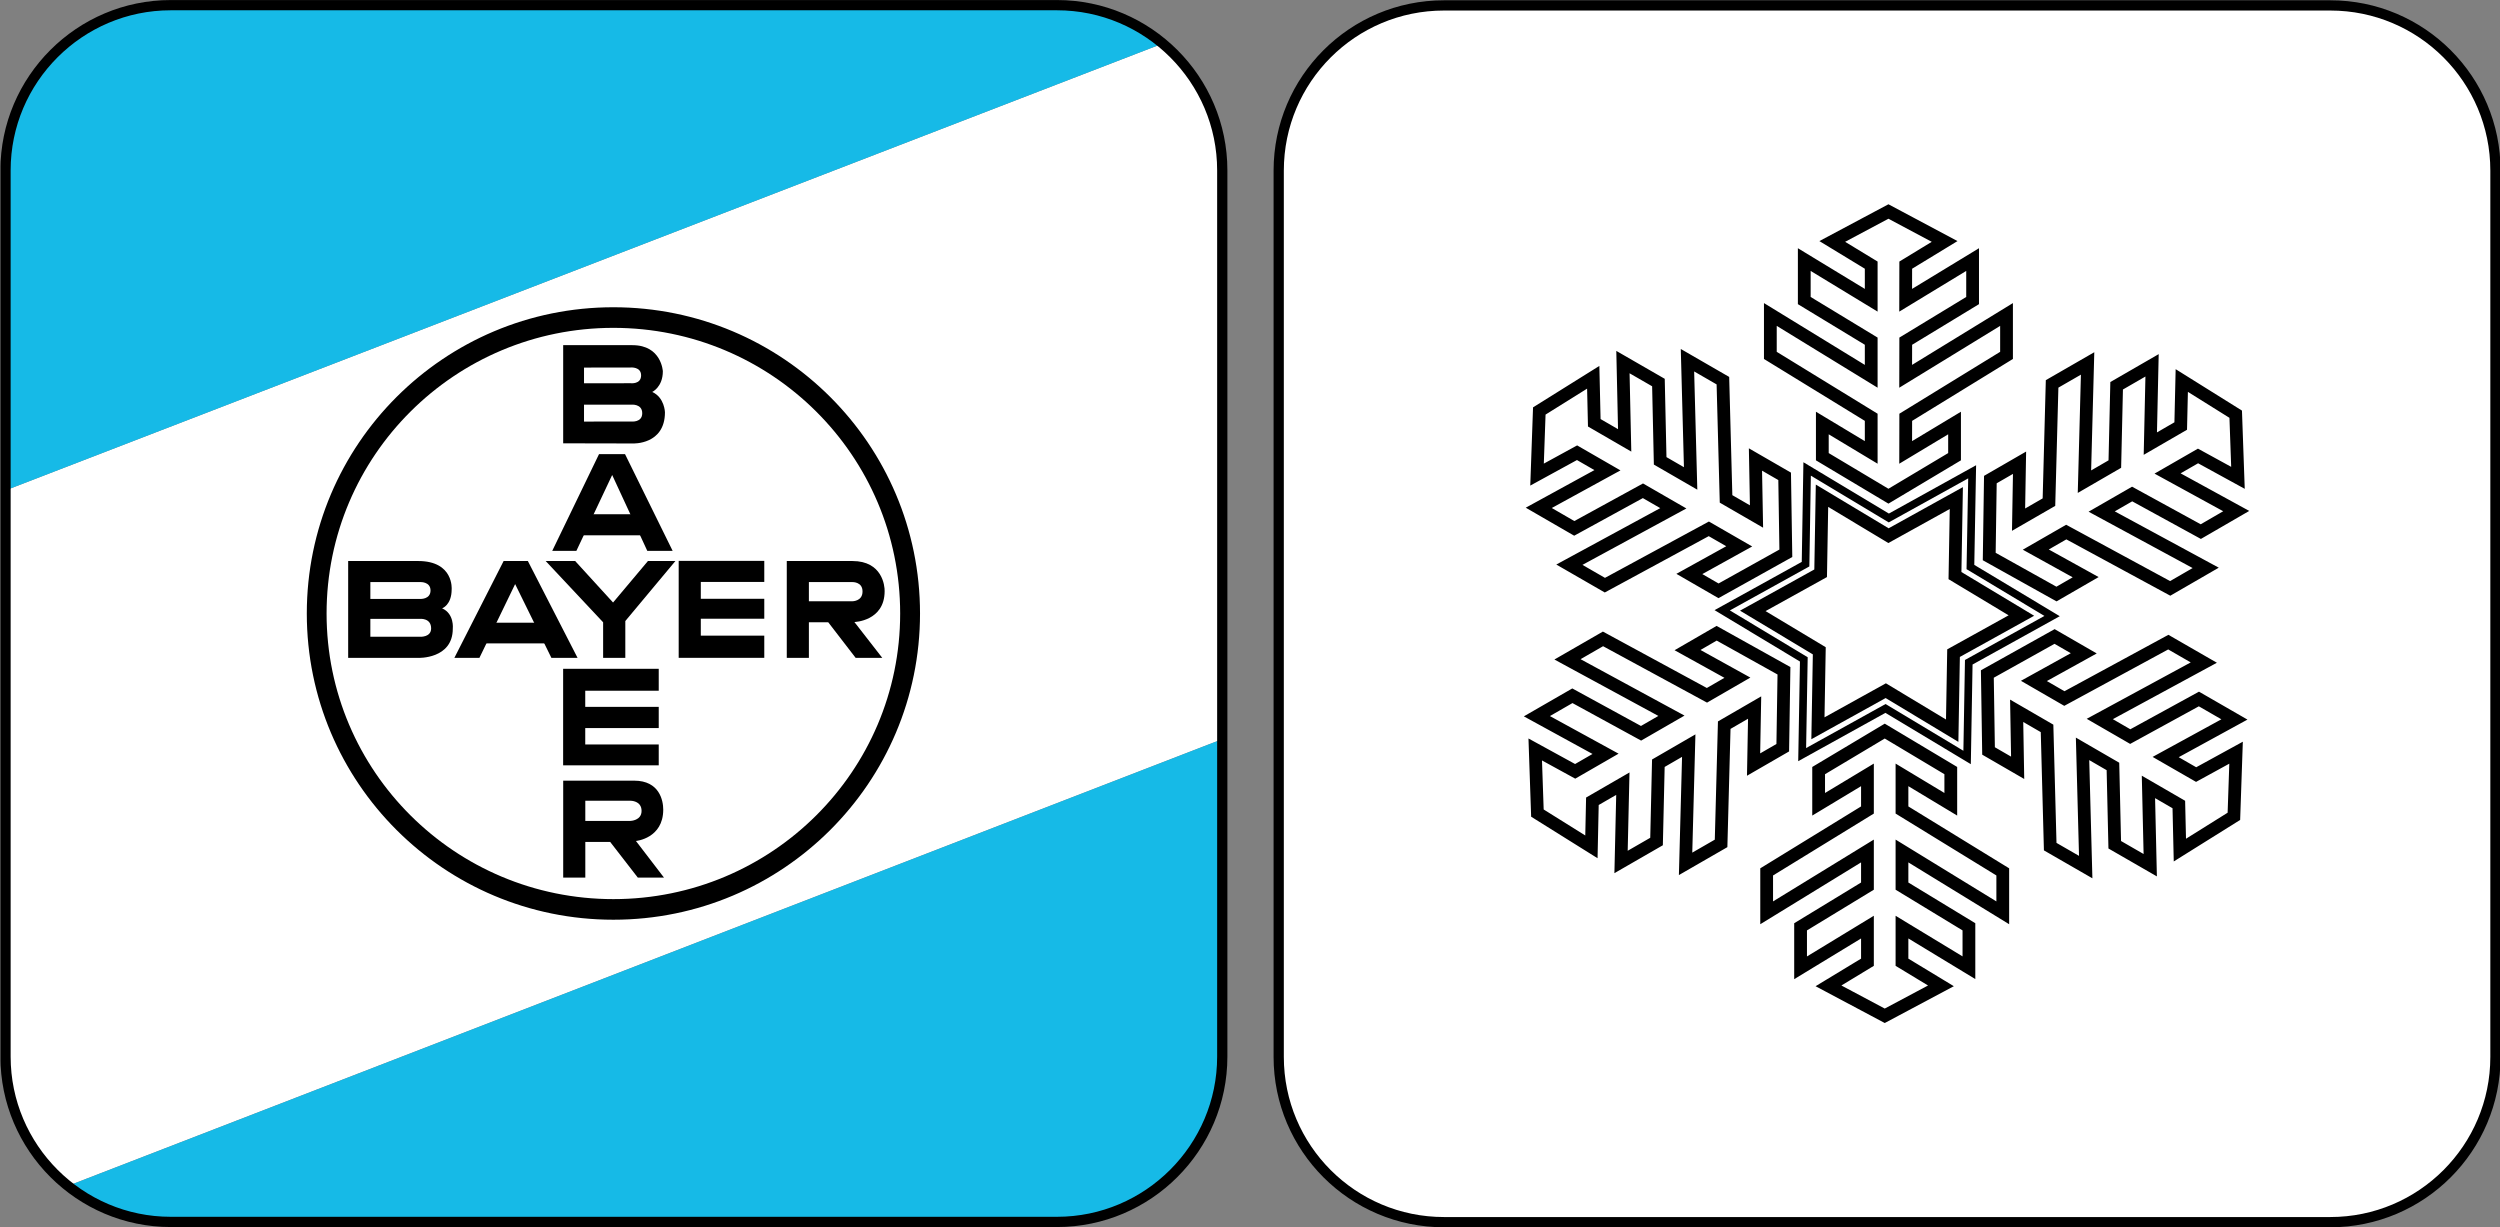
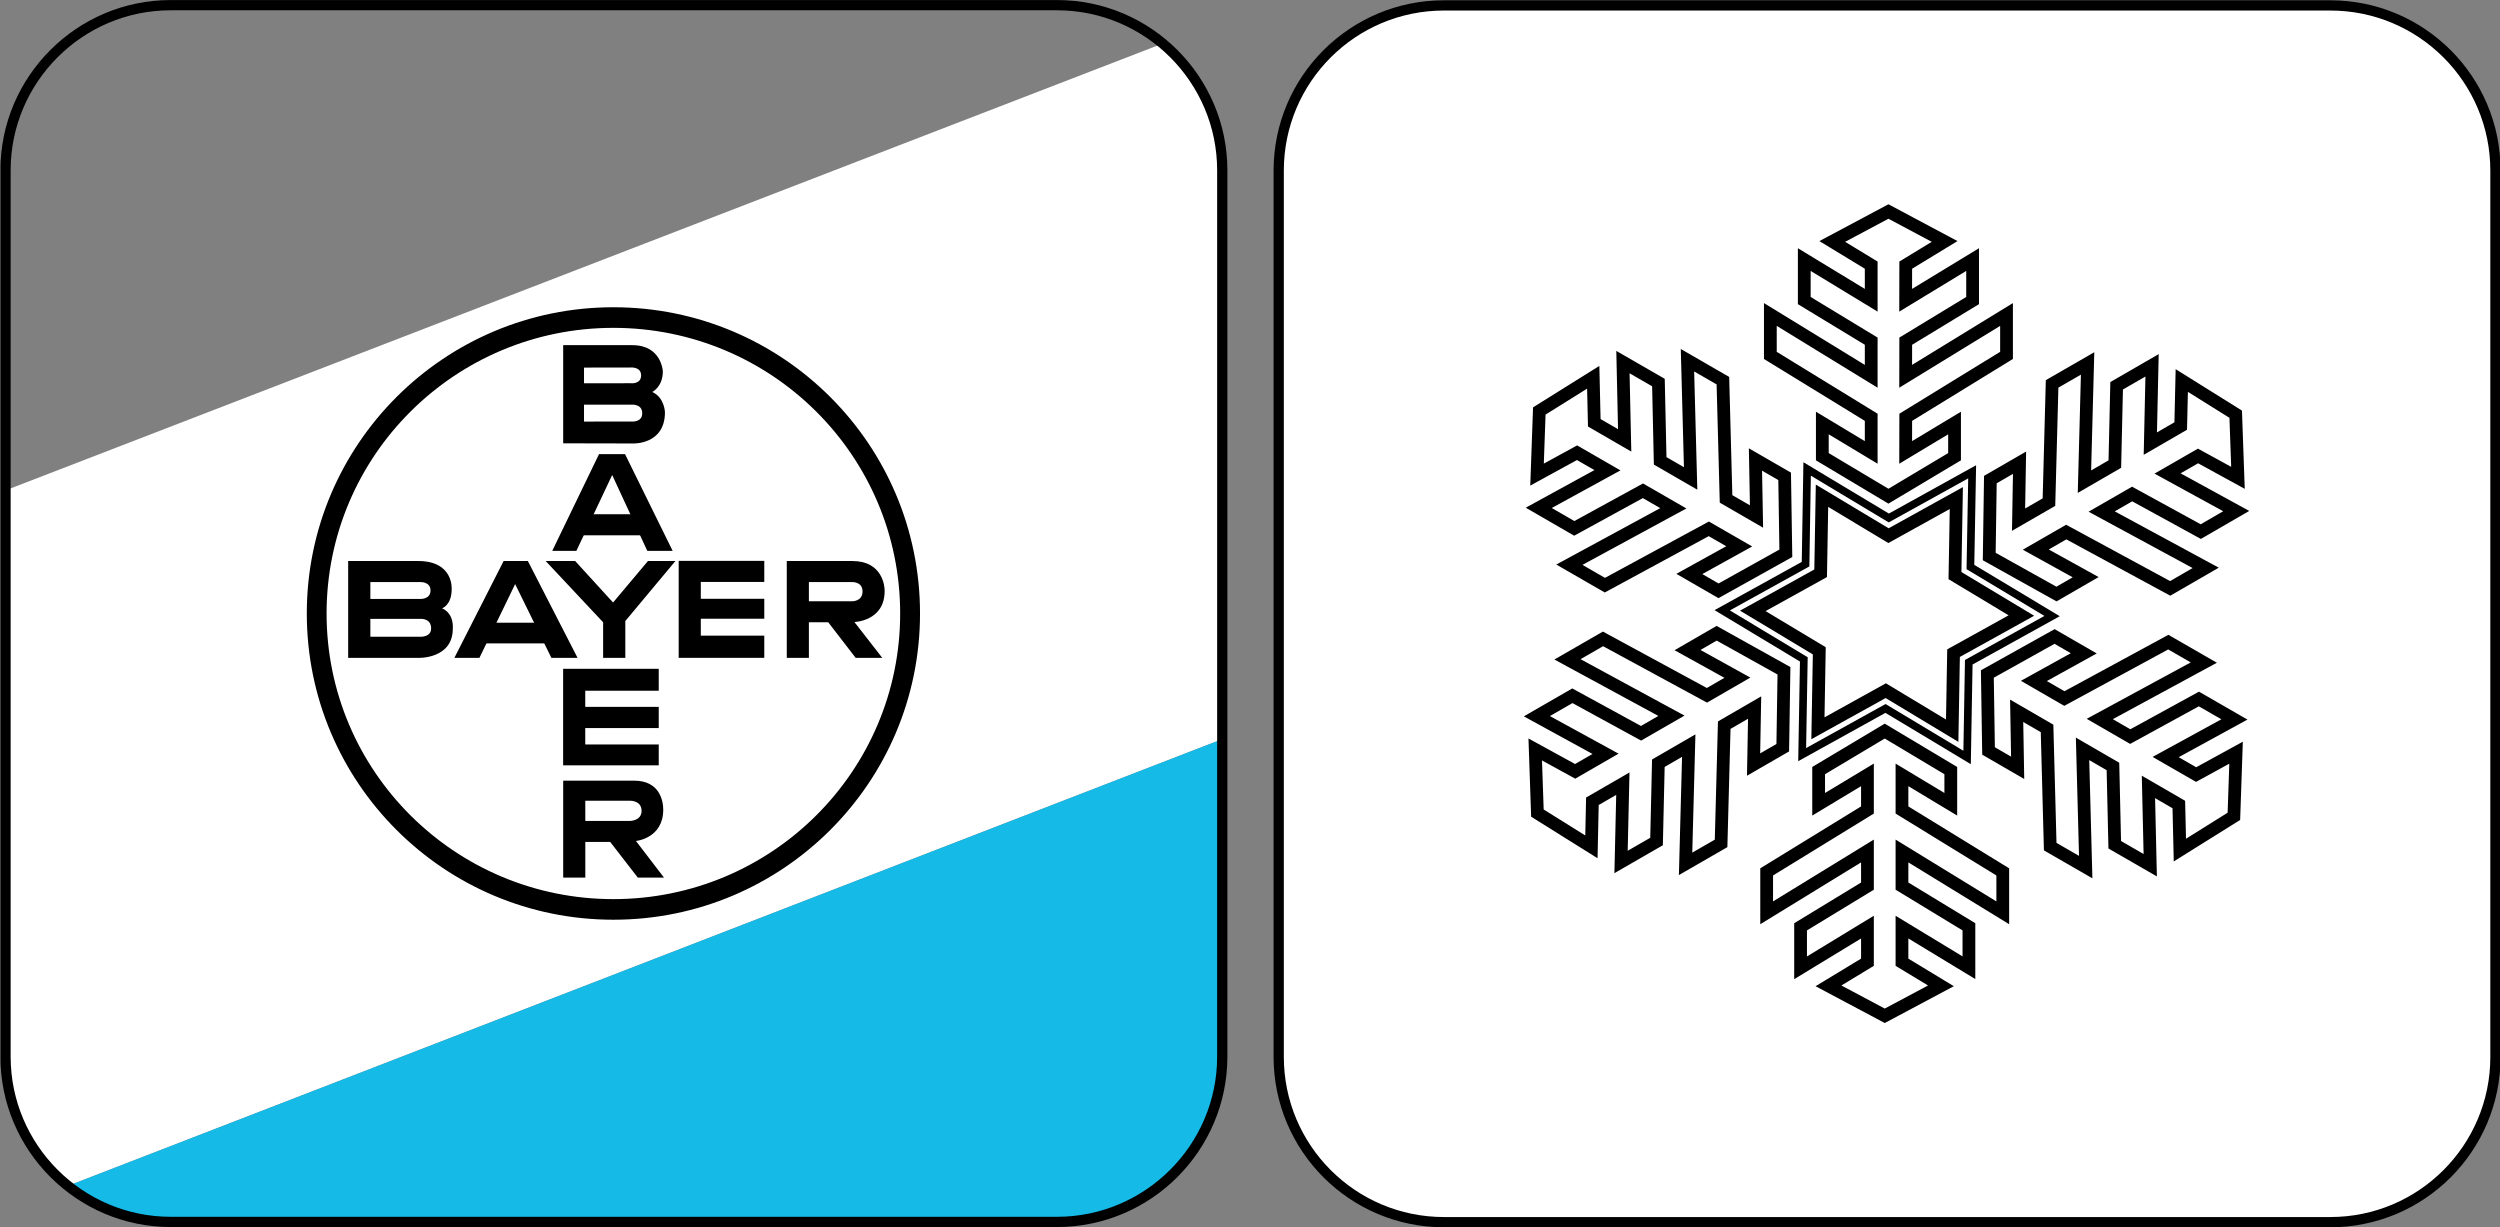
<svg xmlns="http://www.w3.org/2000/svg" width="400pt" height="196.34pt" version="1.1" viewBox="0 0 400 196.34">
  <rect x="0" y="0" width="400" height="196.34" fill="#808080" stroke="none" />
  <defs>
    <clipPath id="clip-2">
      <path d="m479 59.578h66.508v63.73h-66.508z" />
    </clipPath>
    <clipPath id="clip-3">
      <path d="m415 59h65v65h-65z" />
    </clipPath>
    <clipPath id="clip-4">
      <path d="m424.51 59.844c-4.727 0-8.578 3.852-8.578 8.578v46.027c0 4.727 3.852 8.582 8.578 8.582h46.027c4.727 0 8.582-3.856 8.582-8.582v-46.027c0-4.727-3.856-8.578-8.582-8.578z" />
    </clipPath>
    <clipPath id="clip-5">
      <path d="m415 59h65v28h-65z" />
    </clipPath>
    <clipPath id="clip-6">
-       <path d="m424.51 59.844c-4.727 0-8.578 3.852-8.578 8.578v46.027c0 4.727 3.852 8.582 8.578 8.582h46.027c4.727 0 8.582-3.856 8.582-8.582v-46.027c0-4.727-3.856-8.578-8.582-8.578z" />
-     </clipPath>
+       </clipPath>
    <clipPath id="clip-7">
      <path d="m415 97h65v27h-65z" />
    </clipPath>
    <clipPath id="clip-8">
      <path d="m424.51 59.844c-4.727 0-8.578 3.852-8.578 8.578v46.027c0 4.727 3.852 8.582 8.578 8.582h46.027c4.727 0 8.582-3.856 8.582-8.582v-46.027c0-4.727-3.856-8.578-8.582-8.578z" />
    </clipPath>
    <clipPath id="clip-9">
      <path d="m415.67 59.578h67.332v63.73h-67.332z" />
    </clipPath>
    <clipPath>
-       <path d="m0 1h595.28v26h-595.28z" />
-     </clipPath>
+       </clipPath>
    <clipPath id="clip-13">
      <rect width="596" height="28" />
    </clipPath>
    <g clip-path="url(#clip-13)" />
  </defs>
  <path d="m230.95 0.854h141.8c14.598 0 26.427 11.83 26.427 26.428v141.8c0 14.598-11.83 26.44-26.427 26.44h-141.8c-14.598 0-26.44-11.842-26.44-26.44v-141.8c0-14.598 11.842-26.428 26.44-26.428" fill="#fff" fill-rule="evenodd" stroke-width="3.081" />
  <g transform="matrix(3.081 0 0 3.081 -1280.6 -183.55)" clip-path="url(#clip-2)">
    <path transform="matrix(1 0 0 -1 490.63 59.854)" d="m0.001-0.002h46.027c4.738 0 8.578-3.84 8.578-8.578v-46.027c0-4.738-3.84-8.582-8.578-8.582h-46.027c-4.738 0-8.582 3.844-8.582 8.582v46.027c0 4.738 3.844 8.578 8.582 8.578z" fill="none" stroke="#000" stroke-miterlimit="3.864" stroke-width=".532" />
  </g>
  <g transform="matrix(3.081 0 0 3.081 -1280.6 -183.55)" clip-path="url(#clip-3)">
    <g clip-path="url(#clip-4)">
      <path d="m411.29 86.832 72.363-27.941-2.555 38.301-69.809 27.016z" fill="#fff" fill-rule="evenodd" />
    </g>
  </g>
  <g transform="matrix(3.081 0 0 3.081 -1280.6 -183.55)" clip-path="url(#clip-5)">
    <g clip-path="url(#clip-6)">
      <path d="m411.29 58.891v27.941l72.363-27.941z" fill="#16bae7" fill-rule="evenodd" />
    </g>
  </g>
  <g transform="matrix(3.081 0 0 3.081 -1280.6 -183.55)" clip-path="url(#clip-7)">
    <g clip-path="url(#clip-8)">
      <path d="m481.08 124.21h-69.789l69.809-27.016z" fill="#16bae7" fill-rule="evenodd" />
    </g>
  </g>
  <g transform="matrix(3.081 0 0 3.081 -1280.6 -183.55)" clip-path="url(#clip-9)">
    <path transform="matrix(1 0 0 -1 424.51 123.03)" d="m-9.8125e-4 -3.5e-4c-4.727 0-8.578 3.856-8.578 8.582v46.027c0 4.727 3.852 8.578 8.578 8.578h46.027c4.727 0 8.582-3.852 8.582-8.578v-46.027c0-4.727-3.856-8.582-8.582-8.582z" fill="none" stroke="#000" stroke-miterlimit="3.864" stroke-width=".532" />
  </g>
  <g fill-rule="evenodd" stroke-width="3.081">
    <path d="m108.59 89.74h13.695v3.37h-10.157v2.696h10.157v3.189h-10.157v2.708h10.157v3.55h-13.695z" />
    <path d="m90.101 107.01v15.44h15.296v-3.333h-11.758v-2.623h11.758v-3.394h-11.758v-2.587h11.758v-3.502z" />
    <path d="m100.05 105.26h-3.55v-5.692l-9.194-9.808h4.718l6.065 6.643 5.584-6.643h4.393l-8.015 9.603z" />
    <path d="m88.224 105.26-5.801-11.806-5.716 11.806h-4.008l7.883-15.5h3.875l7.955 15.5z" />
    <path d="m77.538 99.633h9.952v3.309h-9.952z" />
    <path d="m97.948 75.997-5.728 12.143h-3.863l7.485-15.476h4.164l7.618 15.476h-4.056z" />
    <path d="m92.641 82.279h10.711v3.37h-10.711z" />
    <path d="m52.253 98.164c0-25.248 20.543-45.707 45.887-45.707 25.344 0 45.887 20.458 45.887 45.707 0 25.236-20.543 45.695-45.887 45.695-25.344 0-45.887-20.458-45.887-45.695m-3.165 0c0-27.065 21.963-49.004 49.052-49.004 27.101 0 49.064 21.939 49.064 49.004 0 27.053-21.963 48.992-49.064 48.992-27.089 0-49.052-21.939-49.052-48.992" />
    <path d="m101 64.745h-7.558v2.708l7.558-0.012s1.757 0.205 1.757-1.324c0-1.552-1.757-1.372-1.757-1.372m-0.096-5.945-7.461 0.012v2.515l7.461-0.012s1.673 0.205 1.673-1.252c0-1.42-1.673-1.264-1.673-1.264m0.289-3.574h-11.084v15.705l11.168 0.024s5.115 0.229 5.115-4.994c0 0-0.06-2.359-2.034-3.249 0 0 1.697-0.794 1.697-3.309 0 0-0.205-4.176-4.862-4.176" />
    <path d="m136.39 93.134h-6.968v3.069h6.968s1.625 0 1.613-1.565c0.012-1.565-1.613-1.504-1.613-1.504m0-3.37h-10.506v15.5h3.538v-5.704h3.093l4.393 5.704h4.26l-4.465-5.74s4.838-0.132 4.838-4.946c0.025-0.83-0.373-4.814-5.151-4.814" />
    <path d="m100.87 128.12h-7.221v3.225h7.221s1.781-0.036 1.781-1.601c0-1.661-1.781-1.625-1.781-1.625m0.59-3.213h-11.348v15.512h3.538v-5.704h3.983l4.417 5.704h4.188l-4.489-5.861s4.369-0.397 4.369-5.018c0-1.42-0.578-4.633-4.657-4.633" />
    <path d="m67.212 99.019h-7.955v2.864h7.955s1.769 0.108 1.769-1.336c0-1.697-1.769-1.528-1.769-1.528m0-5.885h-7.955v2.696h7.955s1.673 0.108 1.673-1.36c-0.012-1.444-1.673-1.336-1.673-1.336m-0.313-3.37h-11.192v15.5h11.192s5.548 0.217 5.548-4.681c0 0 0.277-2.371-1.709-3.249 0 0 1.528-0.517 1.528-3.045 0 0 0.373-4.525-5.367-4.525" />
  </g>
  <g fill="none" stroke="#000" stroke-miterlimit="3.864">
    <path d="m312.35 116.91-10.626-6.402-10.855 6.017 0.217-12.395-10.638-6.39 10.855-6.017 0.217-12.407 10.638 6.39 10.855-6.017-0.217 12.407 10.626 6.39-10.855 6.017z" stroke-width="2.043" />
    <path d="m301.68 113.35-13.334 7.389 0.265-15.236-13.057-7.859 13.334-7.377 0.253-15.236 13.069 7.846 13.334-7.389-0.277 15.236 13.069 7.846-13.334 7.389-0.265 15.236z" stroke-width="1.226" />
    <path d="m302.15 79.391-10.578-6.318v-5.391l7.822 4.705v-5.62l-16.138-9.904v-6.547l16.138 9.892v-5.62l-10.711-6.499v-6.559l10.711 6.511v-5.62l-6.234-3.791 8.99-4.79 8.99 4.79-6.222 3.791-0.012 5.62 10.711-6.511v6.559l-10.699 6.499-0.012 5.62 16.138-9.892v6.547l-16.126 9.904-0.012 5.62 7.822-4.705v5.391zm-16.415 9.134-10.771 6.005-4.669-2.696 7.979-4.417-4.862-2.804-16.632 9.014-5.68-3.273 16.632-9.026-4.862-2.804-10.987 6.017-5.68-3.285 10.987-6.017-4.862-2.804-6.402 3.502 0.361-10.181 8.629-5.391 0.168 7.281 4.862 2.816-0.277-12.528 5.68 3.273 0.277 12.528 4.874 2.816-0.505-18.918 5.668 3.273 0.505 18.918 4.874 2.816-0.168-9.122 4.669 2.696zm-0.301 18.798-0.193 12.311-4.669 2.696 0.168-9.122-4.862 2.816-0.505 18.918-5.68 3.273 0.505-18.918-4.862 2.816-0.289 12.528-5.68 3.273 0.289-12.528-4.874 2.816-0.156 7.293-8.641-5.403-0.349-10.181 6.39 3.502 4.862-2.804-10.987-6.017 5.68-3.273 10.987 6.005 4.862-2.804-16.632-9.026 5.68-3.273 16.632 9.026 4.874-2.816-7.979-4.417 4.657-2.696zm16.126 9.652 10.566 6.318v5.391l-7.81-4.705v5.62l16.126 9.904v6.547l-16.126-9.892v5.62l10.711 6.511v6.547l-10.711-6.499v5.62l6.234 3.779-8.99 4.79-9.002-4.79 6.234-3.779v-5.62l-10.699 6.511v-6.559l10.699-6.511v-5.62l-16.126 9.892v-6.547l16.126-9.904v-5.62l-7.81 4.705v-5.391zm16.415-9.134 10.759-6.005 4.669 2.696-7.979 4.417 4.874 2.816 16.631-9.026 5.68 3.273-16.644 9.026 4.874 2.816 10.987-6.017 5.68 3.273-10.999 6.017 4.874 2.804 6.39-3.502-0.349 10.181-8.641 5.403-0.169-7.293-4.862-2.816 0.289 12.528-5.68-3.273-0.289-12.528-4.862-2.816 0.505 18.918-5.68-3.273-0.505-18.918-4.862-2.816 0.157 9.122-4.657-2.696zm0.301-18.798 0.181-12.311 4.669-2.696-0.157 9.11 4.862-2.804 0.505-18.918 5.68-3.273-0.505 18.918 4.862-2.816 0.289-12.528 5.668-3.273-0.277 12.528 4.862-2.816 0.169-7.281 8.629 5.391 0.361 10.181-6.39-3.502-4.874 2.804 10.987 6.017-5.668 3.285-10.987-6.017-4.874 2.804 16.644 9.014-5.68 3.285-16.632-9.014-4.874 2.804 7.979 4.417-4.669 2.696z" stroke-width="2.043" />
  </g>
</svg>